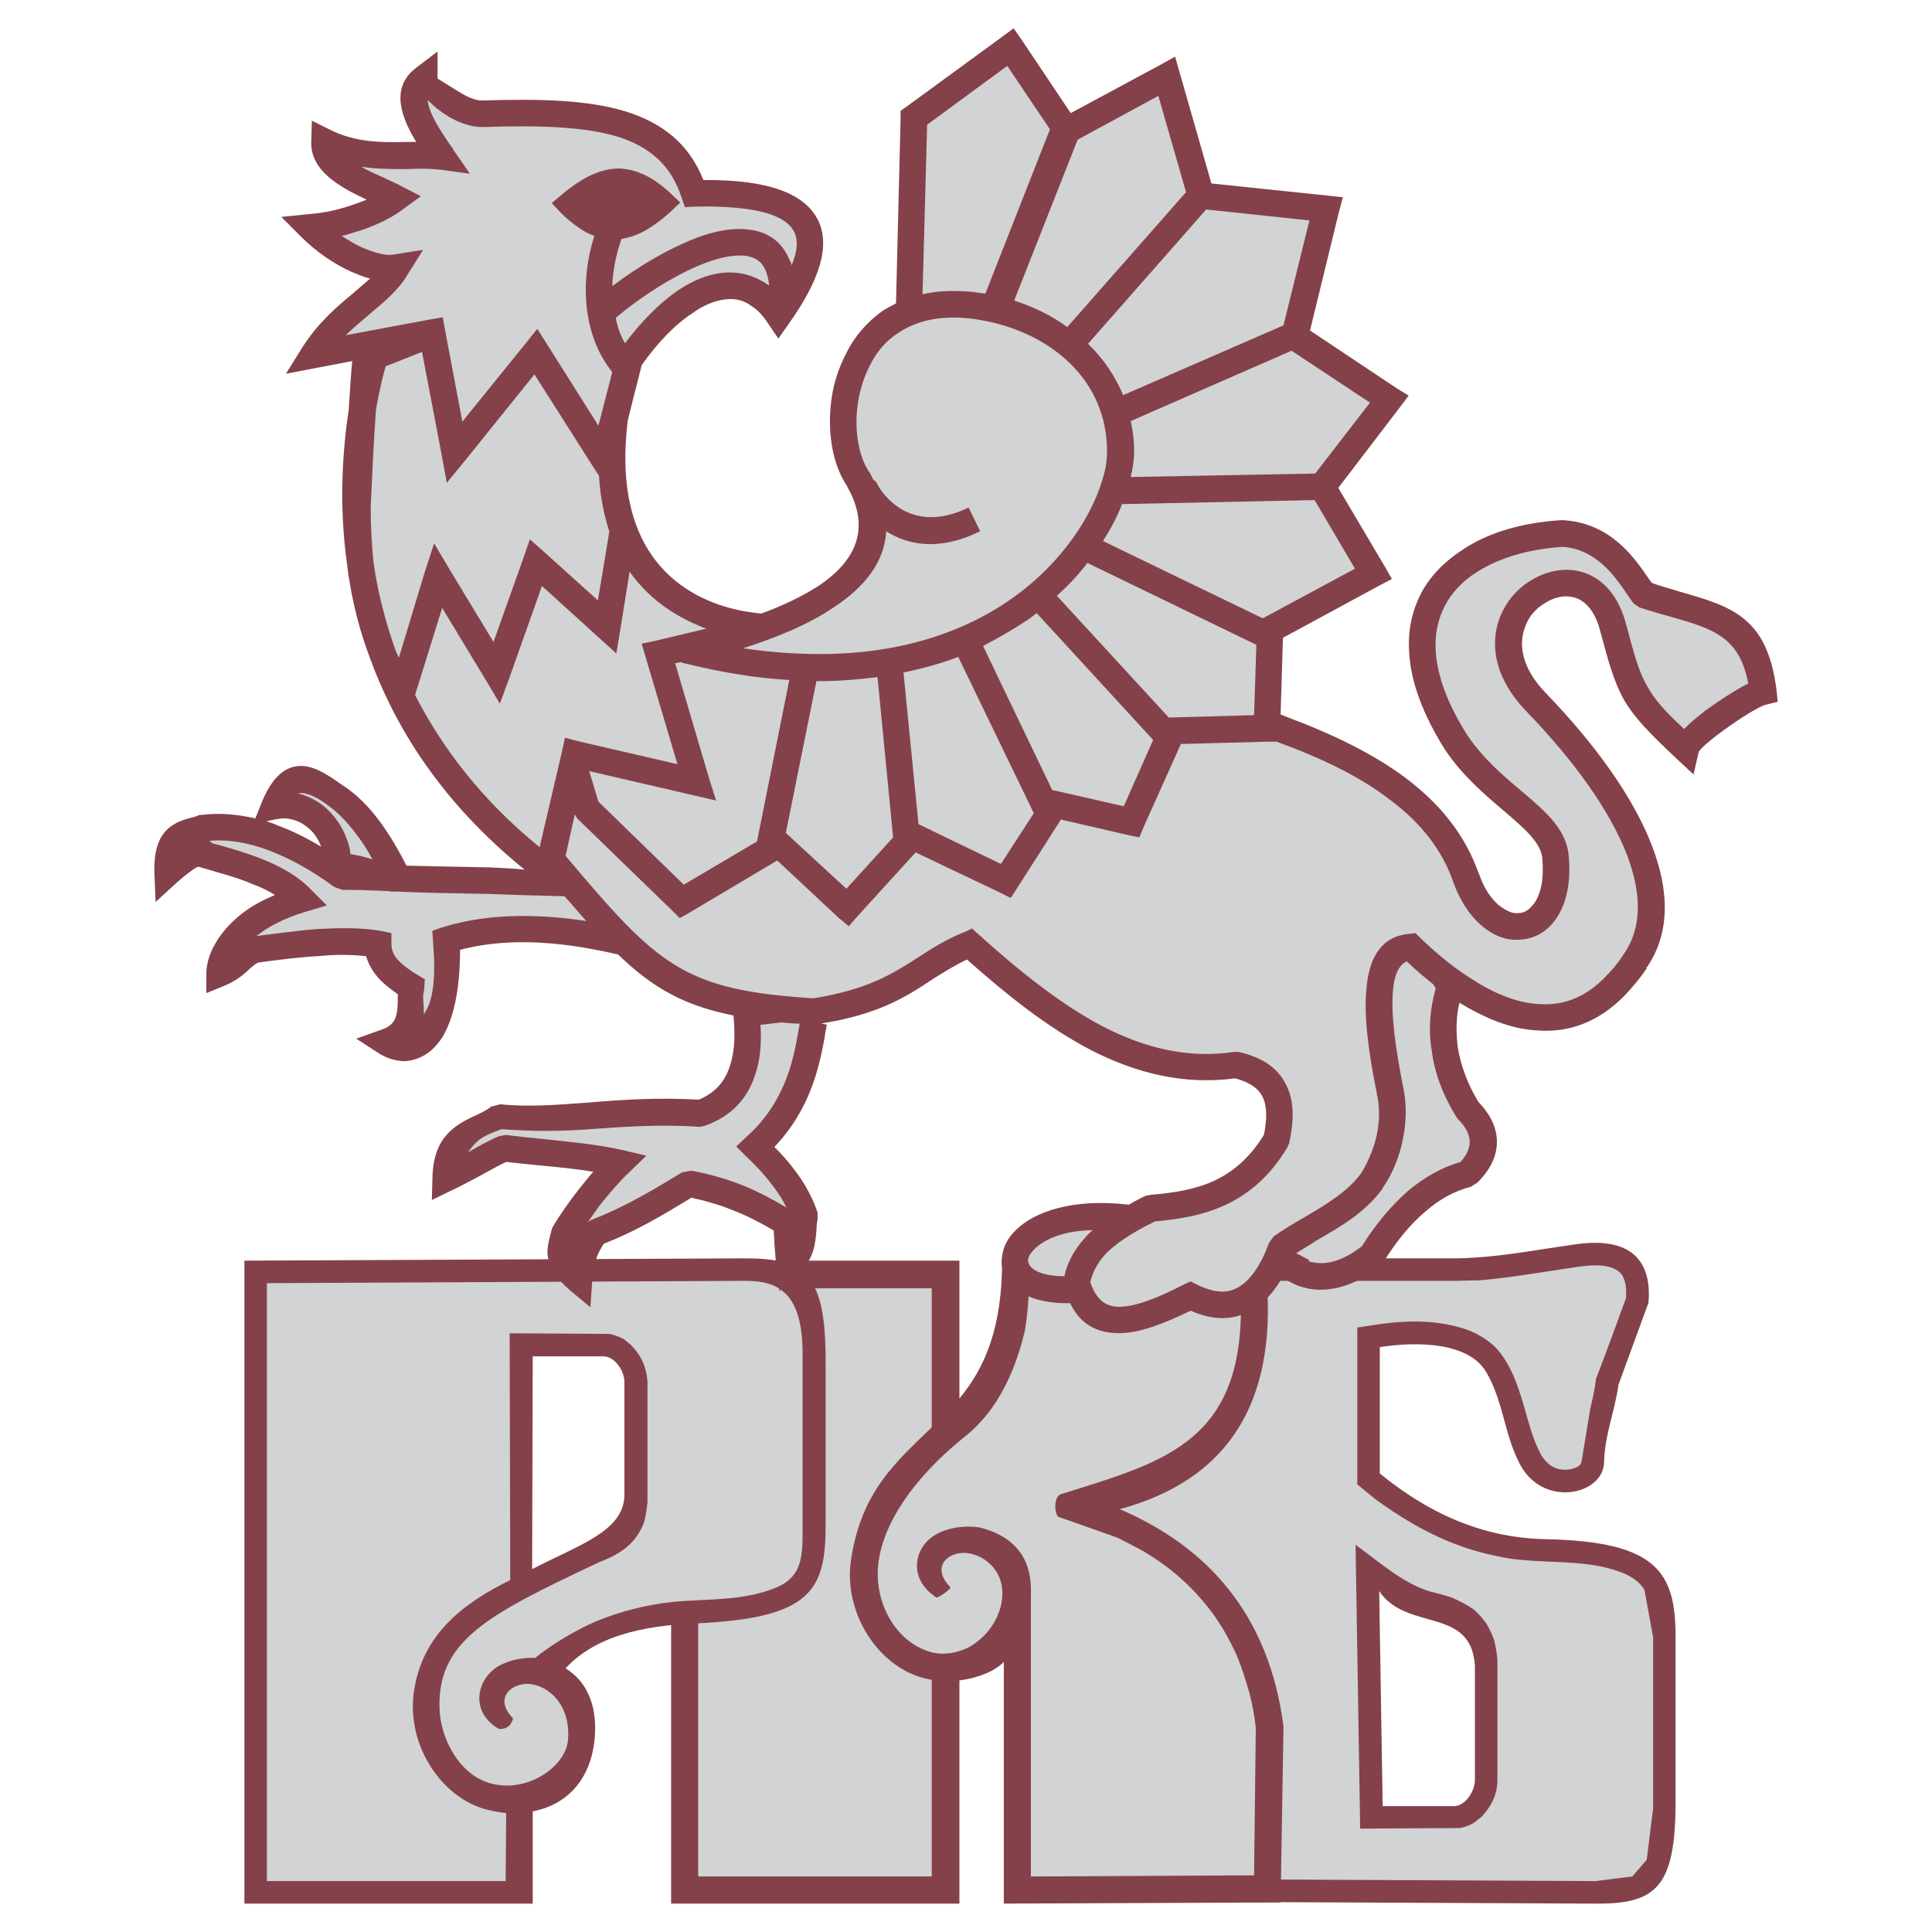
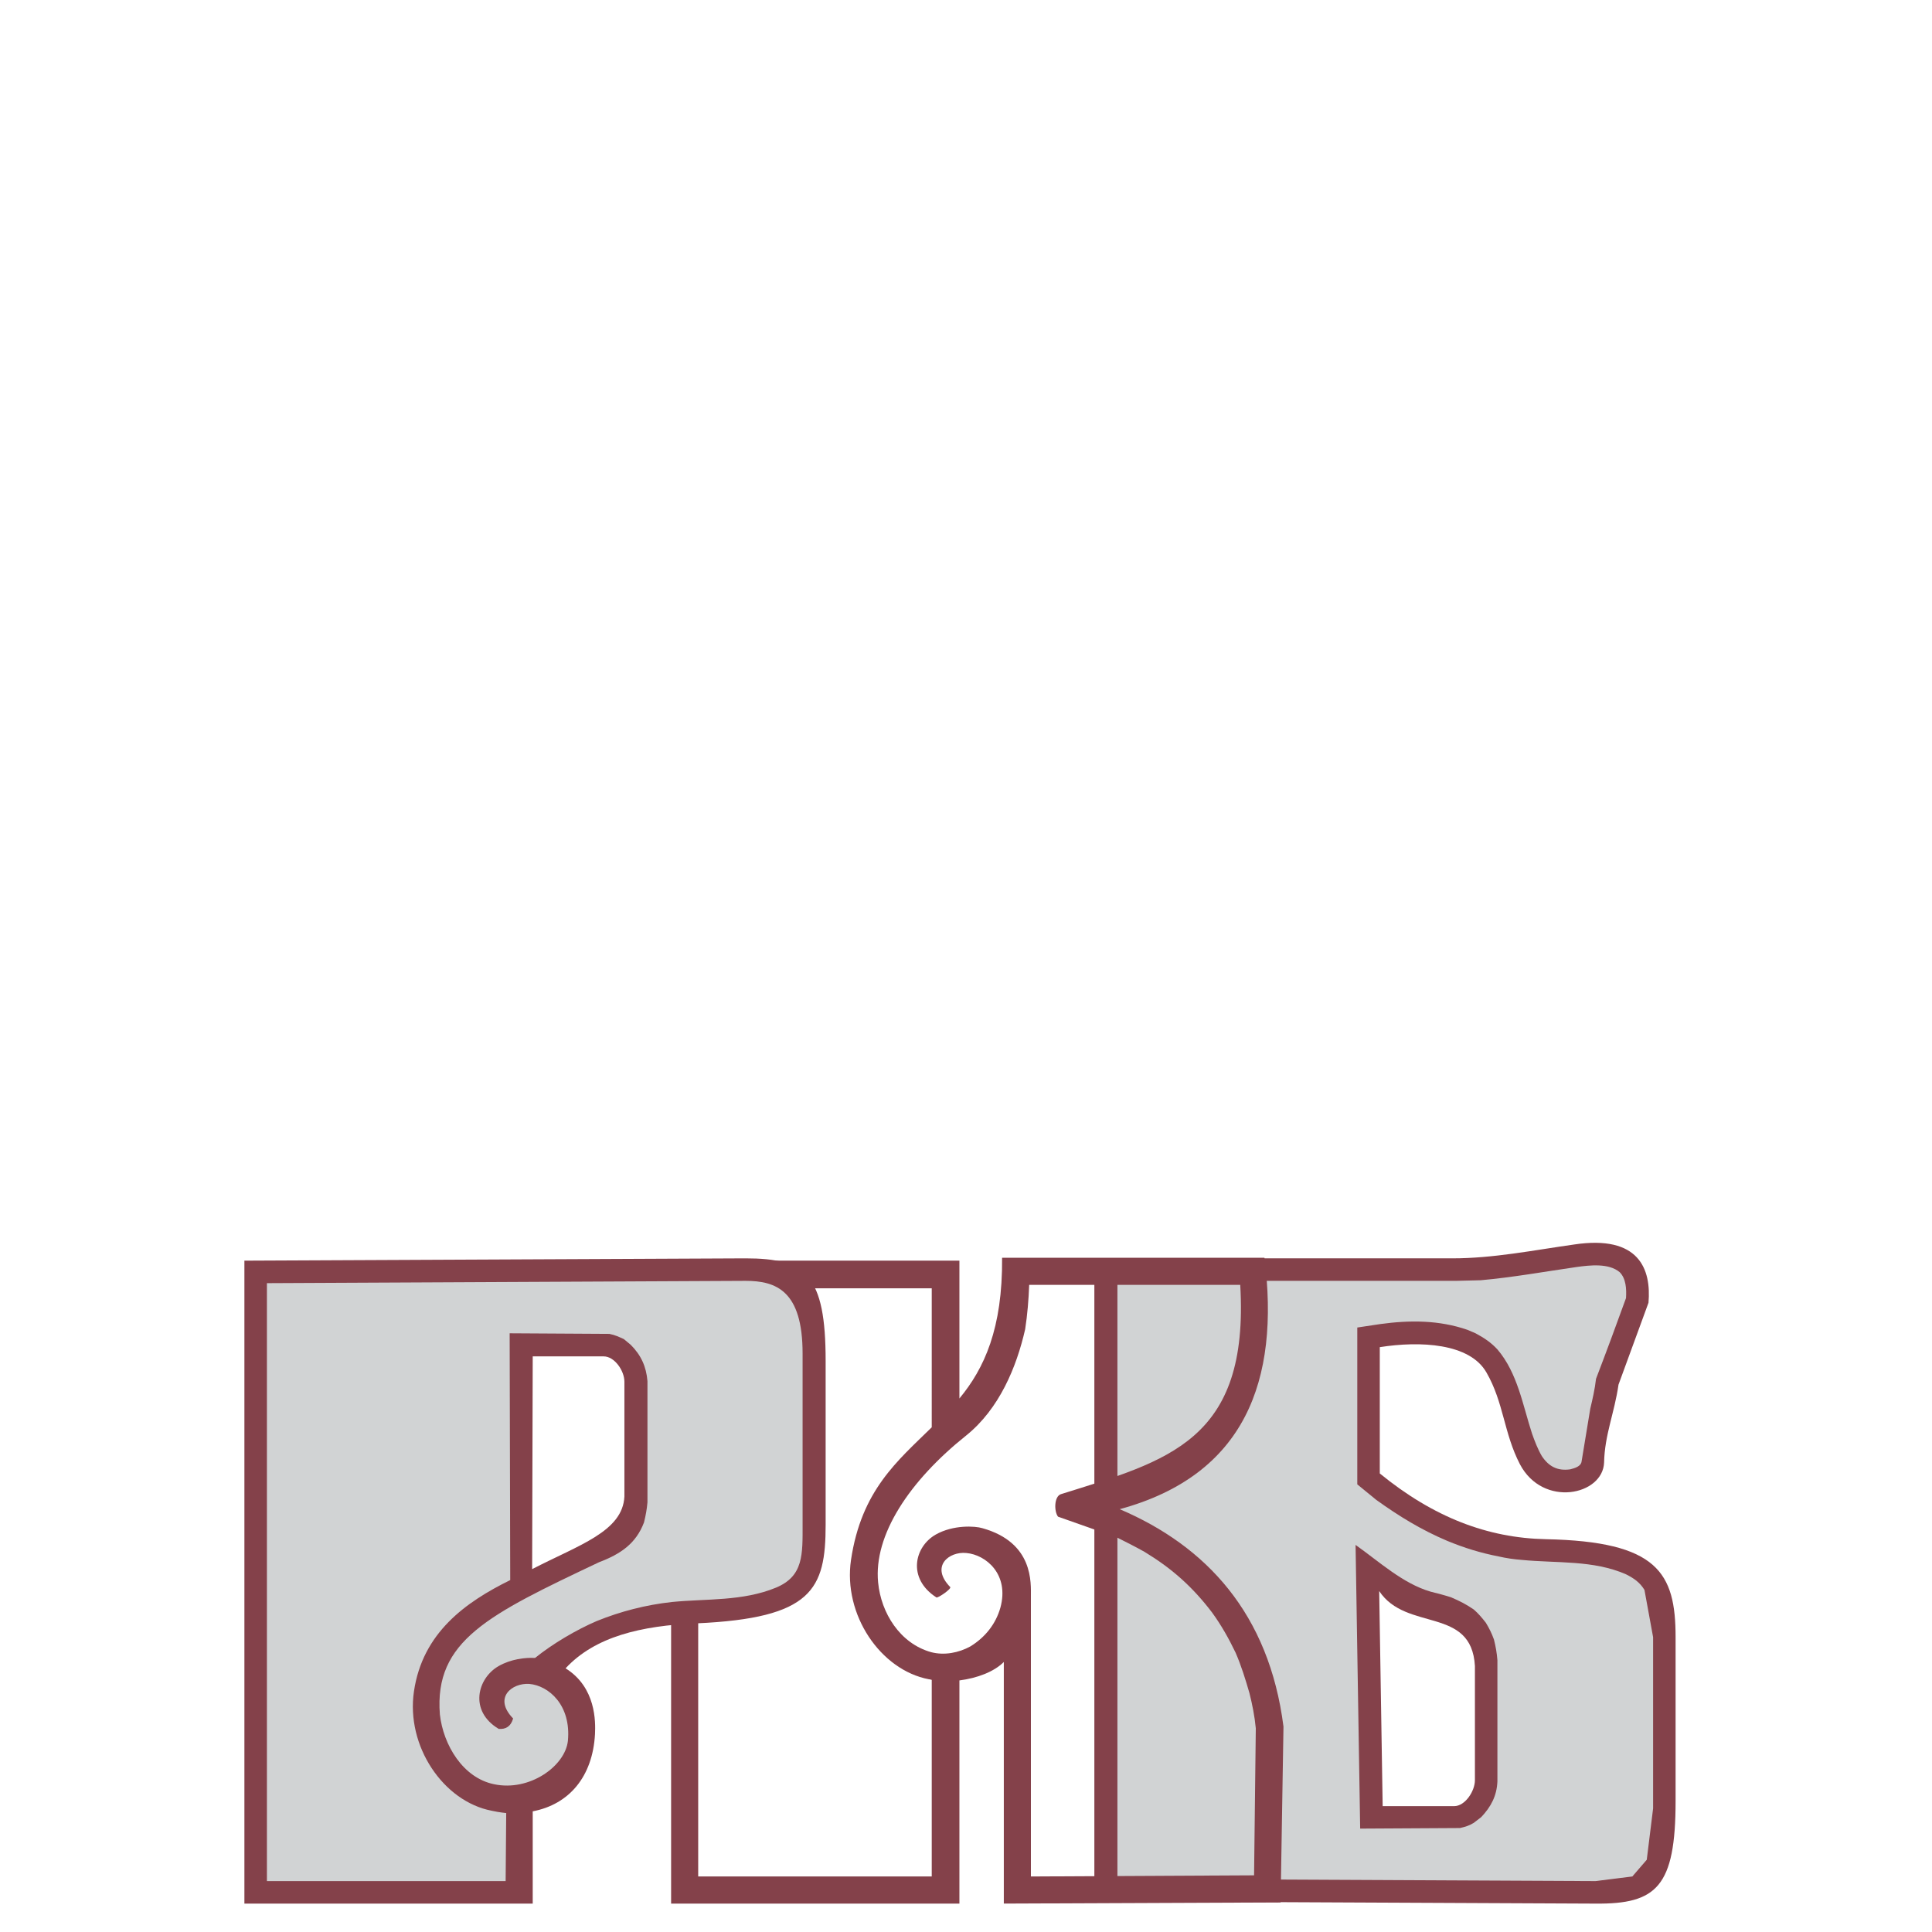
<svg xmlns="http://www.w3.org/2000/svg" version="1.0" id="Layer_1" x="0px" y="0px" width="192.756px" height="192.756px" viewBox="0 0 192.756 192.756" enable-background="new 0 0 192.756 192.756" xml:space="preserve">
  <g>
-     <polygon fill-rule="evenodd" clip-rule="evenodd" fill="#FFFFFF" points="0,0 192.756,0 192.756,192.756 0,192.756 0,0  " />
    <path fill-rule="evenodd" clip-rule="evenodd" fill="#D1D3D4" d="M110.506,126.465l-0.46,61.902l45.104,0.23   c0,0,10.988,2.301,10.988-6.615c0-8.918,0-20.424,0-20.424s0.748-6.098-11.736-6.846c-12.484-0.805-17.834-7.191-17.834-7.191   l-0.288-13.98c0,0,7.651-1.494,10.988,1.266c3.337,2.705,5.062,10.184,5.062,10.184s4.891,5.35,6.386,0.518   c1.554-4.832,2.589-13.002,3.854-14.268s2.818-6.902-5.12-5.867c-7.881,0.977-25.256,0.977-25.256,0.977   S110.563,125.891,110.506,126.465L110.506,126.465z M136.106,156.898c0,0.115,4.891,2.531,8.112,3.682s4.199,5.639,4.199,5.639   s-0.173,5.811,0,9.549c0.115,3.74-2.762,5.869-2.762,5.869l-9.55-0.863V156.898L136.106,156.898z" />
    <path fill-rule="evenodd" clip-rule="evenodd" fill="#84414A" d="M109.183,125.545h35.727c4.084,0,8.054-0.805,12.138-1.381   c6.502-0.979,7.71,2.475,7.422,5.811c-0.978,2.705-2.014,5.465-2.991,8.17c-0.403,2.818-1.381,5.004-1.438,7.766   c-0.115,3.279-6.099,4.545-8.399,0.174c-1.61-3.107-1.61-6.156-3.336-9.148c-1.669-2.934-6.617-3.164-10.644-2.531v12.6   c5.35,4.371,10.758,6.443,16.568,6.559c11.16,0.229,12.944,3.336,12.944,9.779v16.34c0,8.57-1.898,10.297-7.997,10.24l-49.993-0.23   V125.545L109.183,125.545z M147.728,127.73l-2.416,0.059h-33.827v59.658l47.691,0.23l3.683-0.461l1.438-1.668l0.633-5.121v-17.086   l-0.863-4.717c-0.461-0.748-1.035-1.15-1.841-1.555c-3.279-1.438-6.904-1.092-10.413-1.438c-0.748-0.057-1.554-0.172-2.302-0.346   c-1.783-0.344-3.451-0.861-5.12-1.553c-2.589-1.094-4.832-2.473-7.075-4.084l-1.899-1.553v-15.648l2.302-0.346   c2.934-0.402,5.867-0.402,8.687,0.576l0.806,0.344c0.863,0.461,1.553,0.922,2.187,1.611c2.013,2.359,2.531,5.58,3.451,8.398   c0.288,0.807,0.575,1.555,0.979,2.244c0.689,1.035,1.553,1.496,2.818,1.324c0.461-0.115,1.094-0.289,1.151-0.805l0.862-5.236   c0.23-0.979,0.46-1.957,0.575-2.992c1.036-2.703,2.014-5.35,2.992-8.053c0.058-0.922,0-1.957-0.634-2.59   c-1.093-0.92-2.991-0.689-4.257-0.518C154.114,126.869,150.949,127.443,147.728,127.73L147.728,127.73z M137.603,158.74   l0.346,21.459h7.133c1.093,0,2.071-1.496,2.071-2.59v-11.391C146.808,160.236,140.307,162.824,137.603,158.74L137.603,158.74z    M142.723,158.797c0.69,0.174,1.381,0.346,2.071,0.576c0.805,0.346,1.496,0.689,2.244,1.207c0.459,0.402,0.805,0.807,1.207,1.324   c0.346,0.574,0.576,1.035,0.806,1.668c0.173,0.689,0.288,1.322,0.346,2.07v12.082c-0.058,1.438-0.634,2.531-1.611,3.566   l-0.747,0.576c-0.461,0.287-0.864,0.402-1.382,0.518l-9.952,0.057l-0.46-28.305C137.603,155.805,139.961,157.992,142.723,158.797   L142.723,158.797z" />
-     <path fill-rule="evenodd" clip-rule="evenodd" fill="#D1D3D4" d="M68.279,188.885v-62.246h25.716v15.533   c0,0,4.545-3.338,5.12-4.891c0.575-1.611,1.783-10.816,1.783-10.816h24.105c0,0,2.761,21.977-17.834,23.76   c11.793,6.271,19.042,12.139,19.617,21.402c0.575,9.205-0.173,16.684-0.173,16.684l-25.141,0.805l-0.806-26.752l-6.673,3.971   l0.173,22.551C94.168,188.885,68.279,188.482,68.279,188.885L68.279,188.885z" />
    <path fill-rule="evenodd" clip-rule="evenodd" fill="#84414A" d="M127.765,189.807l0.288-17.547   c-1.438-11.277-7.709-18.008-16.339-21.689c12.484-3.395,15.994-12.828,14.44-25.082H99.979c0.057,7.076-1.783,11.045-4.258,14.037   v-13.75H66.956v64.146h28.765v-22.266c1.784-0.229,3.452-0.861,4.43-1.84v24.105L127.765,189.807L127.765,189.807z M92.96,142.402   c-3.395,3.336-7.019,6.27-8.055,13.23c-0.805,5.465,2.935,10.988,7.767,11.908c0.116,0,0.23,0.059,0.288,0.059v19.617h-23.3v-58.68   h23.3V142.402L92.96,142.402z M124.658,168.922c0.288,1.15,0.518,2.303,0.633,3.51l-0.172,14.67l-22.265,0.115v-27.902   c0-1.381,0.287-5.406-4.833-6.846c-0.748-0.23-2.933-0.346-4.659,0.633c-2.128,1.209-2.876,4.373,0.058,6.271   c0.115,0.115,1.553-0.863,1.381-1.035c-2.013-2.072-0.115-3.568,1.61-3.395c1.956,0.172,4.315,2.127,3.395,5.465   c-0.46,1.611-1.496,2.934-2.991,3.854c-1.151,0.633-2.589,0.922-3.912,0.576c-3.107-0.863-5.005-3.912-5.293-6.961   c-0.46-4.717,3.106-10.125,8.802-14.67c3.279-2.646,5.006-6.789,5.868-10.586c0.23-1.496,0.345-2.934,0.402-4.43h21.057   c0.92,15.59-7.249,17.547-17.893,20.883c-0.689,0.23-0.689,1.727-0.287,2.244l5.868,2.07c0.92,0.461,1.841,0.922,2.761,1.439   c1.324,0.805,2.531,1.668,3.683,2.703c1.15,1.035,2.128,2.129,3.049,3.338c0.921,1.266,1.669,2.588,2.358,4.025   C123.854,166.219,124.256,167.541,124.658,168.922L124.658,168.922z" />
    <path fill-rule="evenodd" clip-rule="evenodd" fill="#D1D3D4" d="M25.478,126.869l0.172,62.016h26.118l0.23-9.031   c0,0,5.062-2.129,5.062-4.086c0-2.012,0.979-5.695-0.173-7.074c-1.208-1.381-2.359-2.188-2.359-2.188s6.099-4.717,13.75-5.465   c7.652-0.805,10.414-0.633,11.162-2.359c0.805-1.783,1.783-3.336,1.783-5.35c0-1.957,0-13.75,0-13.75l0.23-7.422   c0,0-0.23-6.5-11.046-5.695c-10.758,0.748-39.235,0.404-39.235,0.404H25.478L25.478,126.869z M52.171,157.703l-0.403-23.414   l8.457-0.172c0,0,2.761,0.979,3.165,3.912c0.345,2.934,0,12.369,0,12.369s-0.978,3.566-4.143,4.545   C56.083,155.92,52.171,157.703,52.171,157.703L52.171,157.703z" />
-     <path fill-rule="evenodd" clip-rule="evenodd" fill="#84414A" d="M50.905,157.646l-0.057-24.623l9.953,0.059   c0.575,0.115,0.92,0.287,1.438,0.518l0.69,0.574c1.036,1.035,1.553,2.188,1.668,3.625v12.082c-0.058,0.689-0.173,1.322-0.346,2.014   c-0.805,2.127-2.358,3.162-4.487,3.969c-11.045,5.234-16.454,7.824-15.878,15.188c0.345,3.049,2.302,6.328,5.408,6.961   c3.509,0.748,7.076-1.783,7.364-4.314c0.345-3.566-1.898-5.523-3.854-5.695c-1.726-0.115-3.624,1.381-1.61,3.451   c-0.23,0.807-0.748,1.094-1.438,1.037c-2.992-1.785-2.128-5.062,0-6.271c1.208-0.691,2.646-0.863,3.625-0.807   c1.783-1.438,4.142-2.818,6.155-3.682c2.417-0.977,4.89-1.609,7.479-1.898c3.453-0.344,7.077-0.057,10.414-1.438   c2.762-1.15,2.646-3.338,2.646-6.328v-17.029c0-6.27-2.646-7.248-5.695-7.248l-47.75,0.23v59.658h23.818l0.057-6.789   c-0.575-0.057-1.208-0.172-1.438-0.23c-4.833-0.92-8.572-6.443-7.767-11.908C42.161,162.881,46.475,159.832,50.905,157.646   L50.905,157.646z M53.092,156.553c4.66-2.416,9.032-3.738,9.205-7.248v-11.449c0-1.092-0.978-2.529-2.071-2.529h-7.076   L53.092,156.553L53.092,156.553z M56.428,166.449c3.05,1.898,2.992,5.35,2.935,6.559c-0.23,4.256-2.588,7.018-6.213,7.709v9.205   H24.384v-64.146l49.994-0.23c6.041,0,7.996,1.668,7.996,10.24v16.338c0,6.443-1.323,9.32-12.887,9.838   C63.965,162.191,59.362,163.285,56.428,166.449L56.428,166.449z" />
-     <path fill-rule="evenodd" clip-rule="evenodd" fill="#D1D3D4" d="M90.428,31.024l0.518-19.388l9.607-7.019l5.581,8.284l10.01-5.407   l3.452,11.908l12.427,1.323l-3.106,12.771l9.435,6.213l-6.731,8.745l5.12,8.687l-10.297,5.581l-0.288,9.377l1.438,0.518   c9.032,3.394,15.879,7.594,18.41,14.9c2.589,7.191,9.55,6.155,8.975-1.899c-0.173-4.027-6.214-6.041-9.953-11.678   c-7.938-12.312-0.978-20.079,10.586-20.826c4.89,0.288,7.076,4.775,8.111,6.098c6.559,2.244,10.931,1.898,11.909,9.723   c-1.381,0.288-7.307,4.2-7.709,5.695c-5.408-5.062-5.522-5.695-7.307-12.369c-2.589-9.55-16.051-0.978-7.651,7.652   c9.32,9.665,14.268,19.617,9.953,25.83c-5.695,8.63-13.347,5.984-19.101,1.496l0.575,1.209c-1.323,4.027-0.575,8.283,1.783,12.195   c2.071,2.129,2.071,4.199,0,6.387c-3.509,0.863-6.73,3.566-9.55,8.111c-3.221,2.531-6.155,2.703-8.571,0.863l0.115-0.059   c-0.173-0.057-0.346-0.229-0.519-0.402l-0.575,0.059c-2.013,4.371-4.89,5.465-8.571,3.623c-5.12,2.531-9.436,3.971-11.161-0.689   c-10.298,0.748-7.651-8.629,4.775-7.135c0,0,0.172,0.059,0.46,0.115c0.575-0.344,1.266-0.689,2.014-1.092   c4.717-0.346,9.263-1.324,12.483-6.789c0.863-3.74,0.173-6.559-4.026-7.479c-9.896,1.438-18.295-4.604-26.579-12.082   c-5.006,2.014-6.559,5.293-15.015,6.615c0.172,0.059,0.287,0.059,0.402,0.115c-1.841-0.459-0.115,7.537-6.731,13.52   c1.841,1.785,4.028,4.201,4.891,6.904c-0.345,1.496,0.057,3.223-1.496,4.717c-0.173-1.322-0.173-2.703-0.346-4.025   c-3.049-1.957-6.098-3.223-9.665-3.912c-3.049,1.84-5.868,3.566-9.435,4.889c-1.093,1.668-1.438,2.705-1.611,4.717   c-2.244-1.896-1.899-2.818-1.438-4.543c1.323-2.303,3.682-5.408,5.523-7.135c-3.682-0.863-7.594-0.979-11.506-1.496   c-1.496,0.633-4.373,2.418-5.868,3.107c0.115-4.66,3.566-4.832,5.351-6.156c6.04,0.576,12.196-0.979,20.135-0.402   c4.544-1.668,4.947-6.156,4.544-9.953c0,0,1.668-0.346,3.625-0.459c-7.536-0.748-11.275-2.359-15.706-6.674   c-2.761-0.575-10.585-2.532-17.834-0.23c0.287,9.205-2.934,12.08-5.983,10.182c2.762-0.977,2.359-2.645,2.474-5.521   c-2.013-1.209-3.279-2.416-3.279-4.258c-3.739-0.632-8.515,0.058-12.253,0.576c-1.324,0.288-1.496,1.438-3.567,2.359   c0-2.071,2.071-5.581,8.169-7.421c-2.359-2.417-6.041-3.395-9.953-4.487c0.288-0.518-1.093-0.288-3.452,1.898   c-0.115-3.97,2.129-4.085,3.567-4.487c4.544-0.518,9.262,1.438,13.865,4.833c2.013,0,3.739,0.115,5.753,0.115   c-2.014,0-4.143-1.15-6.156-1.15c-0.058-4.2-3.452-6.616-6.329-5.983c1.611-3.97,3.509-2.819,5.868-1.093   c2.876,1.84,4.603,4.717,6.443,8.284c4.43,0.172,12.369,0.287,17.259,0.459c-0.633-0.747-1.323-1.553-2.013-2.358l-0.288,1.151   c-8.745-6.616-13.692-14.152-16.396-21.401c-0.92-2.244-1.956-5.581-2.416-9.722c-0.749-5.926-0.346-11.161,0.287-14.785   c0.23-3.395,0.403-6.156,0.403-6.156l1.668-0.691L31,35.281c2.704-4.257,6.443-5.696,8.284-8.687   c-2.186,0.402-5.926-1.438-8.514-3.97c3.394-0.345,6.616-1.611,8.457-2.991c-2.588-1.266-7.191-2.704-7.133-5.581   c4.257,2.128,8.342,0.978,11.793,1.496c-1.266-1.841-4.372-5.868-1.841-7.824c0,0.172,3.28,3.682,5.926,3.509   c11.161-0.288,18.64,0.46,21.056,7.939c13.117-0.288,13.635,4.717,8.399,12.139c-4.027-5.925-10.297-2.014-14.9,4.43l-1.439,5.753   c-2.416,18.985,11.794,20.769,14.901,20.941c7.133-2.646,13.75-7.019,9.377-14.67C82.662,43.68,83.237,33.9,90.428,31.024   L90.428,31.024z M74.493,62.953h0.115c0.058-0.057,0.116-0.057,0.173-0.057L74.493,62.953L74.493,62.953z" />
-     <path fill-rule="evenodd" clip-rule="evenodd" fill="#84414A" d="M74.147,64.679c2.704,0.403,5.293,0.576,7.651,0.576   c9.032,0,15.706-2.761,20.365-6.443c4.545-3.625,7.134-8.112,7.996-11.564c0.23-0.805,0.288-1.553,0.288-2.244   c0-3.509-1.381-6.5-3.682-8.744c-2.531-2.474-6.099-4.027-10.01-4.487c-3.049-0.345-5.408,0.288-7.133,1.438   c-1.266,0.805-2.187,1.956-2.819,3.221c-0.69,1.323-1.092,2.761-1.266,4.2c-0.287,2.531,0.173,5.005,1.208,6.501l0.057,0.058   c0.115,0.23,0.23,0.46,0.345,0.69c0.115,0.057,0.288,0.172,0.346,0.345c0,0.057,2.703,5.523,9.147,2.416L97.792,53   c-4.199,2.071-7.306,1.323-9.377,0c-0.172,3.164-2.244,5.638-5.235,7.594C80.59,62.377,77.312,63.644,74.147,64.679L74.147,64.679z    M56.313,89.417c-2.187-0.057-4.833-0.115-7.537-0.23c-3.395-0.058-6.789-0.115-9.09-0.23h-0.806v-0.057   c-0.69,0-1.265-0.058-1.898-0.058c-0.92-0.058-1.898-0.058-2.819-0.058l-0.806-0.287c-2.186-1.611-4.43-2.877-6.615-3.683   c-2.014-0.748-3.97-1.093-5.868-0.92c0.115,0.057,0.172,0.115,0.288,0.23c1.726,0.46,3.452,0.978,5.062,1.611   c1.841,0.748,3.51,1.668,4.833,3.049l1.553,1.553l-2.129,0.633c-2.128,0.633-3.739,1.496-4.89,2.417   c1.841-0.23,3.969-0.518,5.926-0.69c2.186-0.115,4.429-0.172,6.443,0.172l1.093,0.23v1.093c0,0.576,0.23,1.093,0.576,1.496   c0.518,0.575,1.208,1.093,2.071,1.61l0.69,0.403l-0.058,0.805c0,0.346-0.115,0.633-0.115,0.92c0,0.691,0.115,1.266,0.058,1.785   c1.035-1.439,1.208-3.913,0.921-7.365l-0.058-0.978l0.979-0.345c5.177-1.611,10.585-1.208,14.382-0.633   C57.809,91.143,57.119,90.28,56.313,89.417L56.313,89.417z M37.156,85.735c-0.403-0.748-0.863-1.496-1.323-2.129   c-0.979-1.323-1.898-2.416-3.222-3.336c-0.978-0.748-1.956-1.151-2.531-1.151c-0.115,0-0.23,0-0.288,0.058   c0.92,0.23,1.841,0.69,2.589,1.323c1.208,1.036,2.129,2.474,2.531,4.257c0,0.173,0.058,0.287,0.058,0.46   C35.717,85.332,36.466,85.505,37.156,85.735L37.156,85.735z M61.663,95.227c-2.876-0.633-9.492-2.129-15.763-0.46   c0,4.084-0.69,6.961-1.783,8.745c-0.46,0.689-0.979,1.266-1.611,1.668s-1.323,0.633-2.071,0.691c-0.863,0-1.726-0.23-2.589-0.75   l-2.301-1.494l2.589-0.922c1.496-0.518,1.553-1.609,1.553-3.279c0-0.113,0-0.172,0-0.229c-0.806-0.576-1.553-1.15-2.071-1.785   c-0.518-0.632-0.864-1.265-1.093-2.013c-1.496-0.172-3.165-0.172-4.833,0c-2.129,0.115-4.142,0.403-5.926,0.633   c-0.287,0.115-0.517,0.345-0.805,0.575c-0.518,0.518-1.208,1.15-2.531,1.727l-1.841,0.748v-1.957c0-1.495,0.806-3.509,2.819-5.35   c0.978-0.92,2.301-1.783,4.027-2.474c-0.69-0.46-1.438-0.805-2.244-1.093c-1.554-0.69-3.452-1.151-5.35-1.726h-0.115   c-0.46,0.23-1.151,0.748-2.129,1.611l-2.071,1.898l-0.116-2.877c-0.172-4.544,2.187-5.177,4.085-5.638   c0.115-0.057,0.288-0.115,0.403-0.172h0.23c1.784-0.23,3.567-0.058,5.351,0.345l0.689-1.726c1.094-2.589,2.417-3.509,3.913-3.509   c1.38,0.058,2.589,0.863,3.97,1.841c1.554,0.979,2.819,2.301,3.912,3.797c0.92,1.266,1.783,2.704,2.589,4.314   c2.302,0.058,5.293,0.115,8.284,0.172c1.381,0.058,2.474,0.115,3.51,0.23c-8.227-6.674-12.887-14.095-15.476-21.229   c-0.863-2.301-1.784-5.407-2.244-9.262c-0.863-6.156-0.403-11.622,0.172-15.418c0.115-1.957,0.23-3.682,0.346-4.833l-3.625,0.69   l-2.992,0.575l1.611-2.589c1.611-2.531,3.452-4.085,5.12-5.465c0.576-0.518,1.15-0.979,1.668-1.438   c-0.69-0.173-1.323-0.46-2.014-0.748c-1.726-0.806-3.452-2.014-4.833-3.395l-2.013-2.014l2.819-0.288   c1.553-0.115,2.992-0.46,4.314-0.92c0.518-0.172,0.978-0.345,1.38-0.518c-2.703-1.266-5.637-2.876-5.522-5.81l0.058-2.071   l1.841,0.92c2.531,1.266,5.12,1.266,7.537,1.208c0.345,0,0.69,0,1.036,0c-1.438-2.359-2.647-5.351-0.058-7.364l2.187-1.668v2.704   c0,0,1.093,0.69,2.416,1.496c0.69,0.403,1.496,0.748,2.128,0.69c5.695-0.173,10.471-0.058,14.21,1.093   c3.682,1.151,6.328,3.222,7.766,6.846c6.559-0.058,10.067,1.381,11.391,3.912c1.38,2.646,0.115,6.213-2.819,10.355l-1.093,1.554   l-1.093-1.611c-0.46-0.69-0.978-1.266-1.553-1.611c-0.806-0.632-1.726-0.805-2.646-0.69c-1.036,0.115-2.187,0.575-3.279,1.381   c-1.783,1.15-3.509,2.991-5.062,5.177l-1.381,5.465c-1.898,15.188,7.536,18.467,12.023,19.157c0.46,0.058,0.863,0.115,1.266,0.173   c2.071-0.749,4.142-1.727,5.811-2.819c3.395-2.301,5.293-5.465,2.762-9.895l0.058,0.057c-1.381-1.956-2.014-5.062-1.668-8.227   c0.172-1.726,0.69-3.509,1.554-5.12c0.805-1.668,2.07-3.106,3.681-4.257c0.403-0.23,0.806-0.46,1.266-0.69l0.46-18.583v-0.633   l0.575-0.402l9.607-7.019l1.094-0.806l0.806,1.15l4.89,7.307l8.975-4.833l1.438-0.805l0.46,1.611l3.164,11.045l11.563,1.208   l1.554,0.172l-0.403,1.496l-2.876,11.793l8.629,5.753l1.208,0.748l-0.863,1.15l-6.155,8.054l4.66,7.881l0.69,1.208l-1.208,0.633   l-9.665,5.235l-0.23,7.651l0.576,0.23c4.602,1.726,8.687,3.682,11.966,6.156c3.337,2.531,5.867,5.58,7.249,9.55v-0.058   c0.689,2.071,1.841,3.279,2.934,3.74c0.402,0.23,0.863,0.23,1.266,0.172c0.345-0.058,0.748-0.288,1.035-0.633   c0.806-0.806,1.266-2.358,1.094-4.603v-0.057c-0.058-1.668-1.784-3.106-3.854-4.89c-1.899-1.611-4.085-3.452-5.868-6.098   c-2.244-3.567-3.395-6.789-3.567-9.608c-0.173-2.244,0.288-4.257,1.208-6.041c0.921-1.726,2.359-3.164,4.143-4.314   c2.589-1.726,5.983-2.704,9.838-2.934h0.172c4.775,0.288,7.134,3.797,8.515,5.811c0.115,0.173,0.23,0.345,0.346,0.46   c0.92,0.345,1.898,0.575,2.762,0.862c5.234,1.496,8.744,2.532,9.664,9.838l0.115,1.15l-1.15,0.288   c-0.633,0.115-2.646,1.38-4.373,2.646c-1.265,0.92-2.243,1.784-2.357,2.071l-0.519,2.244l-1.668-1.554   c-2.819-2.646-4.257-4.142-5.293-5.925c-0.978-1.783-1.496-3.624-2.416-7.076c-0.575-2.014-1.669-2.992-2.819-3.164   c-0.862-0.173-1.841,0.115-2.646,0.632c-0.864,0.518-1.611,1.323-1.957,2.359c-0.69,1.783-0.345,4.084,2.014,6.559   c5.005,5.177,8.803,10.47,10.644,15.303c1.783,4.603,1.783,8.86-0.576,12.196h0.059c-0.691,1.035-1.438,1.898-2.187,2.705   c-2.704,2.76-5.695,3.738-8.688,3.508c-2.703-0.115-5.35-1.266-7.824-2.762c-0.345,1.439-0.345,2.877-0.172,4.373   c0.287,1.842,0.978,3.74,2.07,5.523c1.209,1.266,1.842,2.588,1.842,3.969c0,1.439-0.633,2.762-1.956,4.086l-0.633,0.402   c-1.554,0.402-3.106,1.207-4.545,2.473c-1.496,1.266-2.877,2.936-4.2,5.062l-0.287,0.346c-1.784,1.438-3.567,2.186-5.235,2.359   c-1.61,0.172-3.164-0.23-4.545-1.209c-0.92,1.611-2.014,2.762-3.222,3.395c-1.783,0.92-3.739,0.92-5.926-0.057   c-2.646,1.266-5.062,2.242-7.134,2.242c-2.128,0-3.854-0.805-4.89-2.99c-2.934,0.057-4.891-0.748-5.926-1.898   c-0.748-0.807-1.035-1.785-0.862-2.82c0.114-0.92,0.574-1.84,1.438-2.646c1.841-1.783,5.638-3.105,11.103-2.473h0.115   c0.46-0.287,1.035-0.576,1.611-0.863l0.518-0.115c2.243-0.172,4.43-0.518,6.328-1.381c1.841-0.863,3.566-2.244,5.005-4.602   c0.288-1.496,0.346-2.762-0.115-3.74c-0.402-0.863-1.266-1.496-2.762-1.898c-5.12,0.691-9.895-0.518-14.382-2.818   c-4.314-2.244-8.342-5.465-12.369-9.033c-1.324,0.633-2.417,1.324-3.509,2.013c-2.589,1.727-5.293,3.453-11.046,4.373   c0.288,0.057,0.633,0.115,0.575,0.115c-0.058,0.344-0.172,0.805-0.23,1.322c-0.518,2.705-1.323,7.02-5.005,10.873   c0.69,0.691,1.381,1.439,2.014,2.301c0.978,1.268,1.783,2.705,2.301,4.258v0.633c-0.058,0.289-0.115,0.691-0.115,1.094   c-0.116,1.381-0.23,2.877-1.784,4.314l-1.898,1.783l-0.345-2.588c-0.058-0.748-0.115-1.439-0.173-2.129   c0-0.461-0.058-0.922-0.058-1.324c-1.266-0.748-2.589-1.438-3.912-1.955c-1.381-0.576-2.761-0.979-4.315-1.324   c-0.058,0.059-0.115,0.059-0.172,0.115c-2.761,1.67-5.351,3.223-8.572,4.488c-0.345,0.574-0.633,1.035-0.748,1.553   c-0.23,0.576-0.345,1.266-0.403,2.186l-0.173,2.59l-2.014-1.668c-1.38-1.209-2.013-2.129-2.186-3.107   c-0.23-1.035,0.057-1.783,0.287-2.818l0.115-0.346c0.69-1.207,1.669-2.588,2.704-3.912c0.46-0.574,0.92-1.15,1.381-1.668   c-1.726-0.287-3.509-0.461-5.351-0.633c-1.15-0.115-2.301-0.23-3.337-0.346c-0.748,0.346-1.783,0.922-2.818,1.496   c-0.979,0.518-1.956,1.035-2.704,1.381l-1.898,0.92l0.057-2.129c0.058-4.371,2.474-5.465,4.602-6.443   c0.46-0.229,0.921-0.459,1.266-0.748l0.921-0.229c2.761,0.287,5.695,0.057,8.802-0.174c3.337-0.287,6.904-0.518,10.988-0.287   c1.668-0.689,2.588-1.842,3.049-3.223c0.575-1.553,0.575-3.451,0.403-5.178C68.337,100.348,65.173,98.621,61.663,95.227   L61.663,95.227z M26.57,81.938c0.345,0.115,0.748,0.23,1.093,0.402c1.438,0.518,2.934,1.266,4.372,2.129   c-0.288-0.805-0.748-1.438-1.323-1.898c-0.748-0.633-1.611-0.921-2.474-0.921c-0.229,0-0.402,0.058-0.575,0.058L26.57,81.938   L26.57,81.938z M78.98,26.479c0.575-1.38,0.69-2.531,0.23-3.395c-0.863-1.668-3.912-2.588-9.895-2.473l-0.978,0.057l-0.345-0.978   c-1.036-3.222-3.221-5.062-6.329-6.041c-3.394-1.036-7.881-1.15-13.346-0.978c-1.208,0.057-2.474-0.403-3.567-1.036   c-0.748-0.46-1.496-1.035-2.072-1.668c0.058,1.324,1.381,3.222,2.187,4.43c0.23,0.288,0.345,0.46,0.345,0.518l1.668,2.416   l-2.934-0.402c-1.036-0.115-2.186-0.115-3.395-0.058c-1.438,0-2.934,0-4.487-0.23c0.748,0.46,1.611,0.805,2.359,1.15   c0.576,0.288,1.151,0.518,1.668,0.806l1.898,0.978l-1.726,1.266c-1.036,0.805-2.531,1.553-4.2,2.128   c-0.633,0.173-1.266,0.403-1.956,0.576c0.632,0.402,1.266,0.805,1.898,1.093c1.323,0.575,2.531,0.92,3.336,0.748l2.876-0.46   l-1.553,2.473c-0.921,1.554-2.244,2.646-3.682,3.855c-0.805,0.69-1.668,1.38-2.473,2.186l8.342-1.554l1.323-0.23l0.23,1.266   l1.726,9.147l6.329-7.824l1.15-1.438l0.978,1.554l5.12,8.111l1.38-5.35c-1.438-1.783-2.243-3.97-2.531-6.328   c-0.288-2.417,0-4.948,0.749-7.249c-1.093-0.403-2.129-1.151-3.28-2.244l-0.978-1.035l1.093-0.92   c2.071-1.726,3.854-2.532,5.638-2.532c1.783,0.058,3.452,0.92,5.062,2.417l1.036,0.978l-1.036,0.978   c-1.61,1.438-3.164,2.416-4.833,2.646c-0.518,1.496-0.863,3.107-0.92,4.718c2.647-2.014,6.042-4.027,9.09-5.063   c1.784-0.575,3.452-0.805,4.947-0.518c1.669,0.288,2.992,1.266,3.682,3.049C78.922,26.191,78.98,26.364,78.98,26.479L78.98,26.479z    M62.354,34.246c1.611-2.128,3.395-3.969,5.235-5.235c1.438-0.978,2.935-1.611,4.43-1.784c1.611-0.172,3.106,0.172,4.545,1.15   c0.058,0,0.115,0.058,0.173,0.115c-0.058-0.576-0.173-1.093-0.345-1.496c-0.345-0.863-0.978-1.266-1.784-1.438   c-0.978-0.172-2.243,0-3.624,0.46c-3.279,1.093-7.019,3.566-9.55,5.695C61.606,32.635,61.894,33.44,62.354,34.246L62.354,34.246z    M59.765,47.478L59.132,46.5l-5.811-9.147l-6.903,8.572l-1.841,2.244l-0.517-2.819l-1.956-10.24l-3.625,1.438   c-0.23,0.805-0.633,2.301-0.978,4.43c-0.23,3.221-0.402,7.076-0.518,9.607c0,2.014,0.116,3.912,0.288,5.581   c0.403,2.819,1.15,5.811,2.244,8.859c0.115,0.172,0.172,0.403,0.288,0.575l2.589-8.572l0.92-2.819l1.496,2.531l4.43,7.307   l2.992-8.399l0.633-1.841l1.496,1.323l5.293,4.775l1.093-6.559c0-0.115,0-0.23,0.058-0.287   C60.283,51.447,59.88,49.606,59.765,47.478L59.765,47.478z M75.873,102.246c0.116,1.725,0,3.508-0.575,5.119   c-0.748,2.188-2.243,3.971-4.947,4.947l-0.518,0.115c-4.027-0.287-7.594,0-10.931,0.23c-2.991,0.23-5.925,0.23-8.859,0   c-1.553,0.576-2.358,0.863-3.337,2.301c1.093-0.633,2.244-1.266,3.107-1.609l0.69-0.115c1.323,0.172,2.474,0.287,3.625,0.402   c2.704,0.287,5.351,0.518,7.939,1.094l2.416,0.574l-1.783,1.727c-0.863,0.805-1.841,1.955-2.819,3.164   c-0.46,0.633-0.863,1.207-1.266,1.783l0.288-0.23c3.165-1.207,5.811-2.762,8.572-4.43c0.173-0.115,0.403-0.23,0.576-0.346   l0.92-0.172c1.898,0.346,3.682,0.863,5.351,1.553c1.38,0.576,2.818,1.324,4.142,2.129c-0.345-0.748-0.805-1.438-1.323-2.129   c-0.863-1.15-1.783-2.129-2.704-2.99l-0.978-0.979l1.036-0.979c3.854-3.451,4.66-7.709,5.12-10.297   c0.058-0.346,0.115-0.633,0.173-0.979c-0.576,0-1.208-0.059-1.784-0.115C77.254,102.072,76.449,102.188,75.873,102.246   L75.873,102.246z M145.484,111.68l-0.173-0.229c-1.323-2.129-2.186-4.373-2.474-6.674c-0.346-2.014-0.173-4.086,0.402-6.156   l-0.23-0.402c-0.92-0.748-1.841-1.496-2.646-2.301c-0.806,0.345-1.266,1.38-1.381,2.875c-0.23,2.359,0.23,5.754,1.035,9.781   c0.346,1.668,0.288,3.451-0.058,5.119c-0.345,1.727-1.035,3.453-2.013,4.834v0.057c-1.727,2.359-4.085,3.74-6.501,5.121   c-0.69,0.459-1.382,0.861-2.129,1.322l1.323,0.691l-0.115,0.113c0.575,0.174,1.093,0.23,1.726,0.174   c1.094-0.115,2.302-0.633,3.625-1.668c1.438-2.303,2.991-4.086,4.603-5.523c1.668-1.381,3.394-2.359,5.234-2.877   c0.633-0.689,0.921-1.381,0.921-2.014C146.635,113.234,146.29,112.486,145.484,111.68L145.484,111.68z M109.01,122.727   c-2.818,0.057-4.717,0.863-5.752,1.84c-0.403,0.404-0.634,0.748-0.691,1.094c0,0.23,0.058,0.461,0.23,0.689   c0.518,0.576,1.611,0.979,3.395,0.979c0.287-1.322,0.92-2.588,2.129-3.912C108.492,123.186,108.78,122.957,109.01,122.727   L109.01,122.727z M75.528,83.951l3.222-16.108c-3.222-0.173-6.731-0.748-10.471-1.668c-0.114,0-0.229-0.057-0.345-0.115   l-0.575,0.115l3.394,11.506l0.69,2.186L69.2,79.349l-10.413-2.416l0.92,3.049l8.514,8.285L75.528,83.951L75.528,83.951z    M81.454,67.958l-3.049,15.13l0.172,0.172l5.869,5.408l4.66-5.121l-1.554-15.993c-1.84,0.23-3.739,0.403-5.753,0.403   C81.684,67.958,81.569,67.958,81.454,67.958L81.454,67.958z M57.349,81.247l-0.921,4.142C65.633,96.32,68.165,98.793,81.166,99.6   c5.408-0.863,7.939-2.475,10.355-4.027c1.438-0.921,2.819-1.842,4.717-2.589l0.748-0.345l0.632,0.575   c4.085,3.682,8.17,6.96,12.427,9.205c4.142,2.129,8.457,3.223,13.06,2.531h0.46c2.589,0.576,4.084,1.783,4.832,3.451   c0.748,1.555,0.691,3.51,0.23,5.639l-0.172,0.402c-1.727,2.936-3.913,4.719-6.271,5.811c-2.244,1.037-4.603,1.381-6.961,1.611   c-2.474,1.209-4.027,2.301-5.005,3.336c-0.806,0.922-1.209,1.783-1.438,2.705c0.575,1.783,1.554,2.473,2.876,2.473   c1.727,0,4.027-0.977,6.501-2.242l0.633-0.289l0.575,0.289c1.611,0.805,2.992,0.977,4.085,0.344   c1.208-0.633,2.302-2.129,3.164-4.486l0.46-0.633c0.979-0.691,2.015-1.324,3.05-1.898c2.128-1.266,4.314-2.531,5.695-4.43   c0.69-1.15,1.266-2.475,1.553-3.855c0.288-1.381,0.288-2.762,0-4.027v-0.057c-0.862-4.199-1.322-7.824-1.035-10.529   c0.287-3.22,1.611-5.176,4.314-5.406l0.575-0.058l0.46,0.46c1.439,1.381,3.05,2.762,4.834,3.912   c2.242,1.496,4.659,2.588,7.018,2.703c2.302,0.174,4.603-0.574,6.674-2.762c0.633-0.632,1.266-1.38,1.841-2.3   c1.783-2.589,1.726-5.983,0.287-9.78c-1.726-4.487-5.293-9.435-10.067-14.382c-3.222-3.337-3.624-6.731-2.646-9.32   c0.633-1.611,1.727-2.876,3.049-3.682c1.381-0.863,2.935-1.266,4.487-1.035c2.129,0.345,4.085,1.898,5.006,5.12   c0.863,3.222,1.323,5.005,2.186,6.444c0.69,1.266,1.727,2.474,3.682,4.257c0.576-0.633,1.381-1.265,2.188-1.898   c1.438-1.036,3.049-2.071,4.199-2.646c-0.863-4.66-3.567-5.465-7.595-6.616c-0.978-0.288-2.07-0.575-3.278-0.978l-0.575-0.403   c-0.23-0.288-0.403-0.575-0.69-0.978c-1.094-1.611-2.992-4.43-6.386-4.66c-3.395,0.23-6.328,1.093-8.572,2.531   c-1.381,0.863-2.475,2.014-3.164,3.336c-0.69,1.324-1.035,2.819-0.921,4.603c0.173,2.417,1.15,5.178,3.164,8.342   c1.554,2.301,3.567,4.027,5.351,5.522c2.589,2.187,4.66,3.97,4.774,6.789V85.62c0.23,3.107-0.518,5.293-1.783,6.673   c-0.69,0.748-1.553,1.208-2.474,1.381c-0.92,0.172-1.898,0.115-2.819-0.288c-1.726-0.748-3.394-2.474-4.43-5.292   c-1.15-3.395-3.394-6.099-6.327-8.285c-3.05-2.359-6.904-4.2-11.334-5.811h-0.92l-8.63,0.23l-3.74,8.342l-0.402,0.978l-1.093-0.229   l-6.731-1.554l-4.372,6.846l-0.633,0.978l-1.035-0.518l-8.457-4.027l-5.811,6.386l-0.863,0.978l-1.036-0.863l-6.098-5.696   l-8.803,5.235l-0.92,0.518l-0.69-0.69l-9.55-9.263L57.349,81.247L57.349,81.247z M90.141,67.095l1.496,15.13l8.227,3.97   l3.278-5.062l-7.536-15.591C93.938,66.175,92.097,66.692,90.141,67.095L90.141,67.095z M98.08,64.449l6.903,14.382l0.575,0.115   l6.559,1.496l2.934-6.616L103.43,61.169c-0.229,0.173-0.518,0.403-0.748,0.576C101.301,62.666,99.748,63.586,98.08,64.449   L98.08,64.449z M105.443,59.443l11.161,12.139h0.287l8.228-0.23l0.229-7.019l-16.856-8.169   C107.629,57.315,106.594,58.408,105.443,59.443L105.443,59.443z M110.046,53.979l15.936,7.708l0.115-0.057l9.09-4.89l-4.027-6.846   l-19.215,0.402C111.484,51.504,110.852,52.713,110.046,53.979L110.046,53.979z M112.807,47.592l18.41-0.345l5.466-7.076   l-7.824-5.178l-16.052,7.018c0.23,0.979,0.346,1.957,0.346,2.992C113.152,45.809,113.037,46.672,112.807,47.592L112.807,47.592z    M112.06,39.423l15.993-6.961l2.589-10.471l-10.298-1.093L108.55,34.303l0.058,0.058C110.104,35.799,111.254,37.525,112.06,39.423   L112.06,39.423z M106.479,32.635l11.852-13.462l-2.762-9.607l-8.054,4.372l-6.328,16.051   C103.142,30.621,104.926,31.484,106.479,32.635L106.479,32.635z M98.31,29.298l6.443-16.396l-4.257-6.328L92.5,12.442l-0.46,16.914   c1.495-0.345,3.164-0.402,5.004-0.23C97.504,29.183,97.907,29.241,98.31,29.298L98.31,29.298z M53.839,84.526l2.244-9.607   l0.288-1.324l1.266,0.346l9.953,2.301l-3.164-10.644l-0.402-1.381l1.38-0.287l5.063-1.208c-2.589-0.978-5.523-2.647-7.652-5.696   l-0.92,5.753l-0.403,2.416l-1.841-1.668l-5.581-5.062l-3.221,9.09l-0.979,2.646l-1.438-2.416l-4.314-7.134l-2.705,8.687   C44.06,74.516,47.971,79.751,53.839,84.526L53.839,84.526z" />
+     <path fill-rule="evenodd" clip-rule="evenodd" fill="#84414A" d="M50.905,157.646l-0.057-24.623l9.953,0.059   c0.575,0.115,0.92,0.287,1.438,0.518l0.69,0.574c1.036,1.035,1.553,2.188,1.668,3.625v12.082c-0.058,0.689-0.173,1.322-0.346,2.014   c-0.805,2.127-2.358,3.162-4.487,3.969c-11.045,5.234-16.454,7.824-15.878,15.188c0.345,3.049,2.302,6.328,5.408,6.961   c3.509,0.748,7.076-1.783,7.364-4.314c0.345-3.566-1.898-5.523-3.854-5.695c-1.726-0.115-3.624,1.381-1.61,3.451   c-0.23,0.807-0.748,1.094-1.438,1.037c-2.992-1.785-2.128-5.062,0-6.271c1.208-0.691,2.646-0.863,3.625-0.807   c1.783-1.438,4.142-2.818,6.155-3.682c2.417-0.977,4.89-1.609,7.479-1.898c3.453-0.344,7.077-0.057,10.414-1.438   c2.762-1.15,2.646-3.338,2.646-6.328v-17.029c0-6.27-2.646-7.248-5.695-7.248l-47.75,0.23v59.658h23.818l0.057-6.789   c-0.575-0.057-1.208-0.172-1.438-0.23c-4.833-0.92-8.572-6.443-7.767-11.908C42.161,162.881,46.475,159.832,50.905,157.646   L50.905,157.646z M53.092,156.553c4.66-2.416,9.032-3.738,9.205-7.248v-11.449c0-1.092-0.978-2.529-2.071-2.529h-7.076   L53.092,156.553z M56.428,166.449c3.05,1.898,2.992,5.35,2.935,6.559c-0.23,4.256-2.588,7.018-6.213,7.709v9.205   H24.384v-64.146l49.994-0.23c6.041,0,7.996,1.668,7.996,10.24v16.338c0,6.443-1.323,9.32-12.887,9.838   C63.965,162.191,59.362,163.285,56.428,166.449L56.428,166.449z" />
  </g>
</svg>